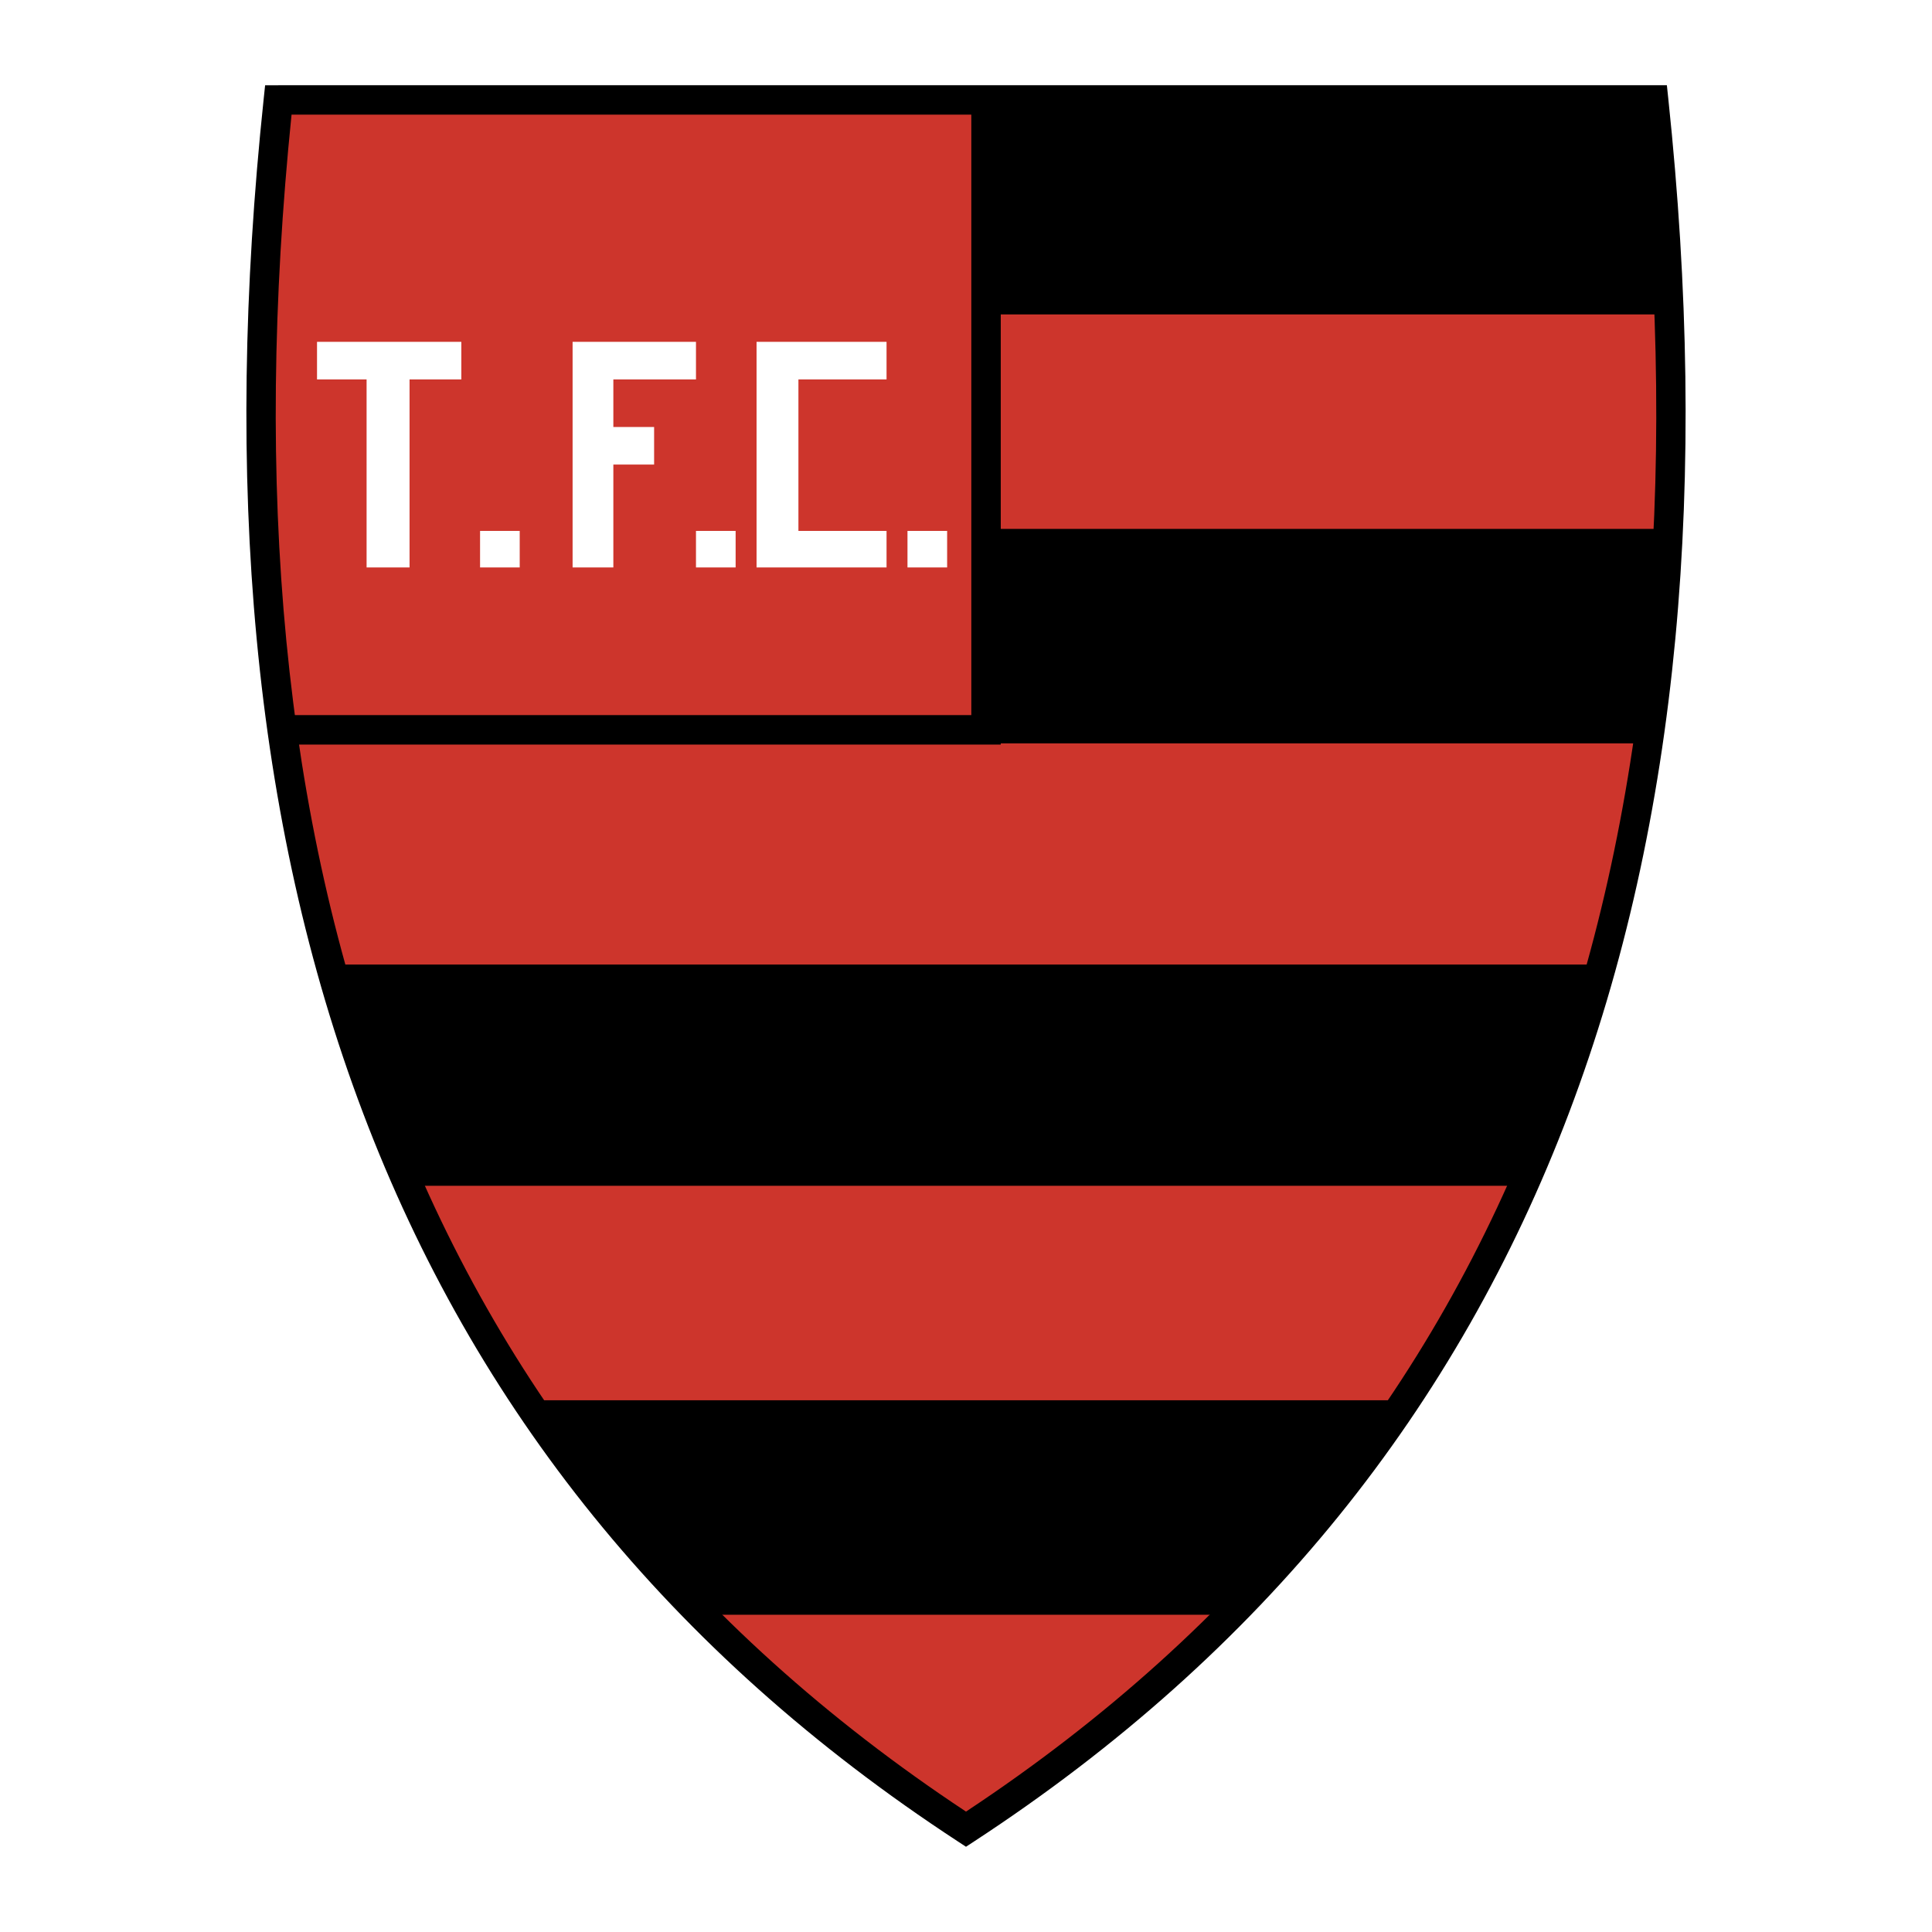
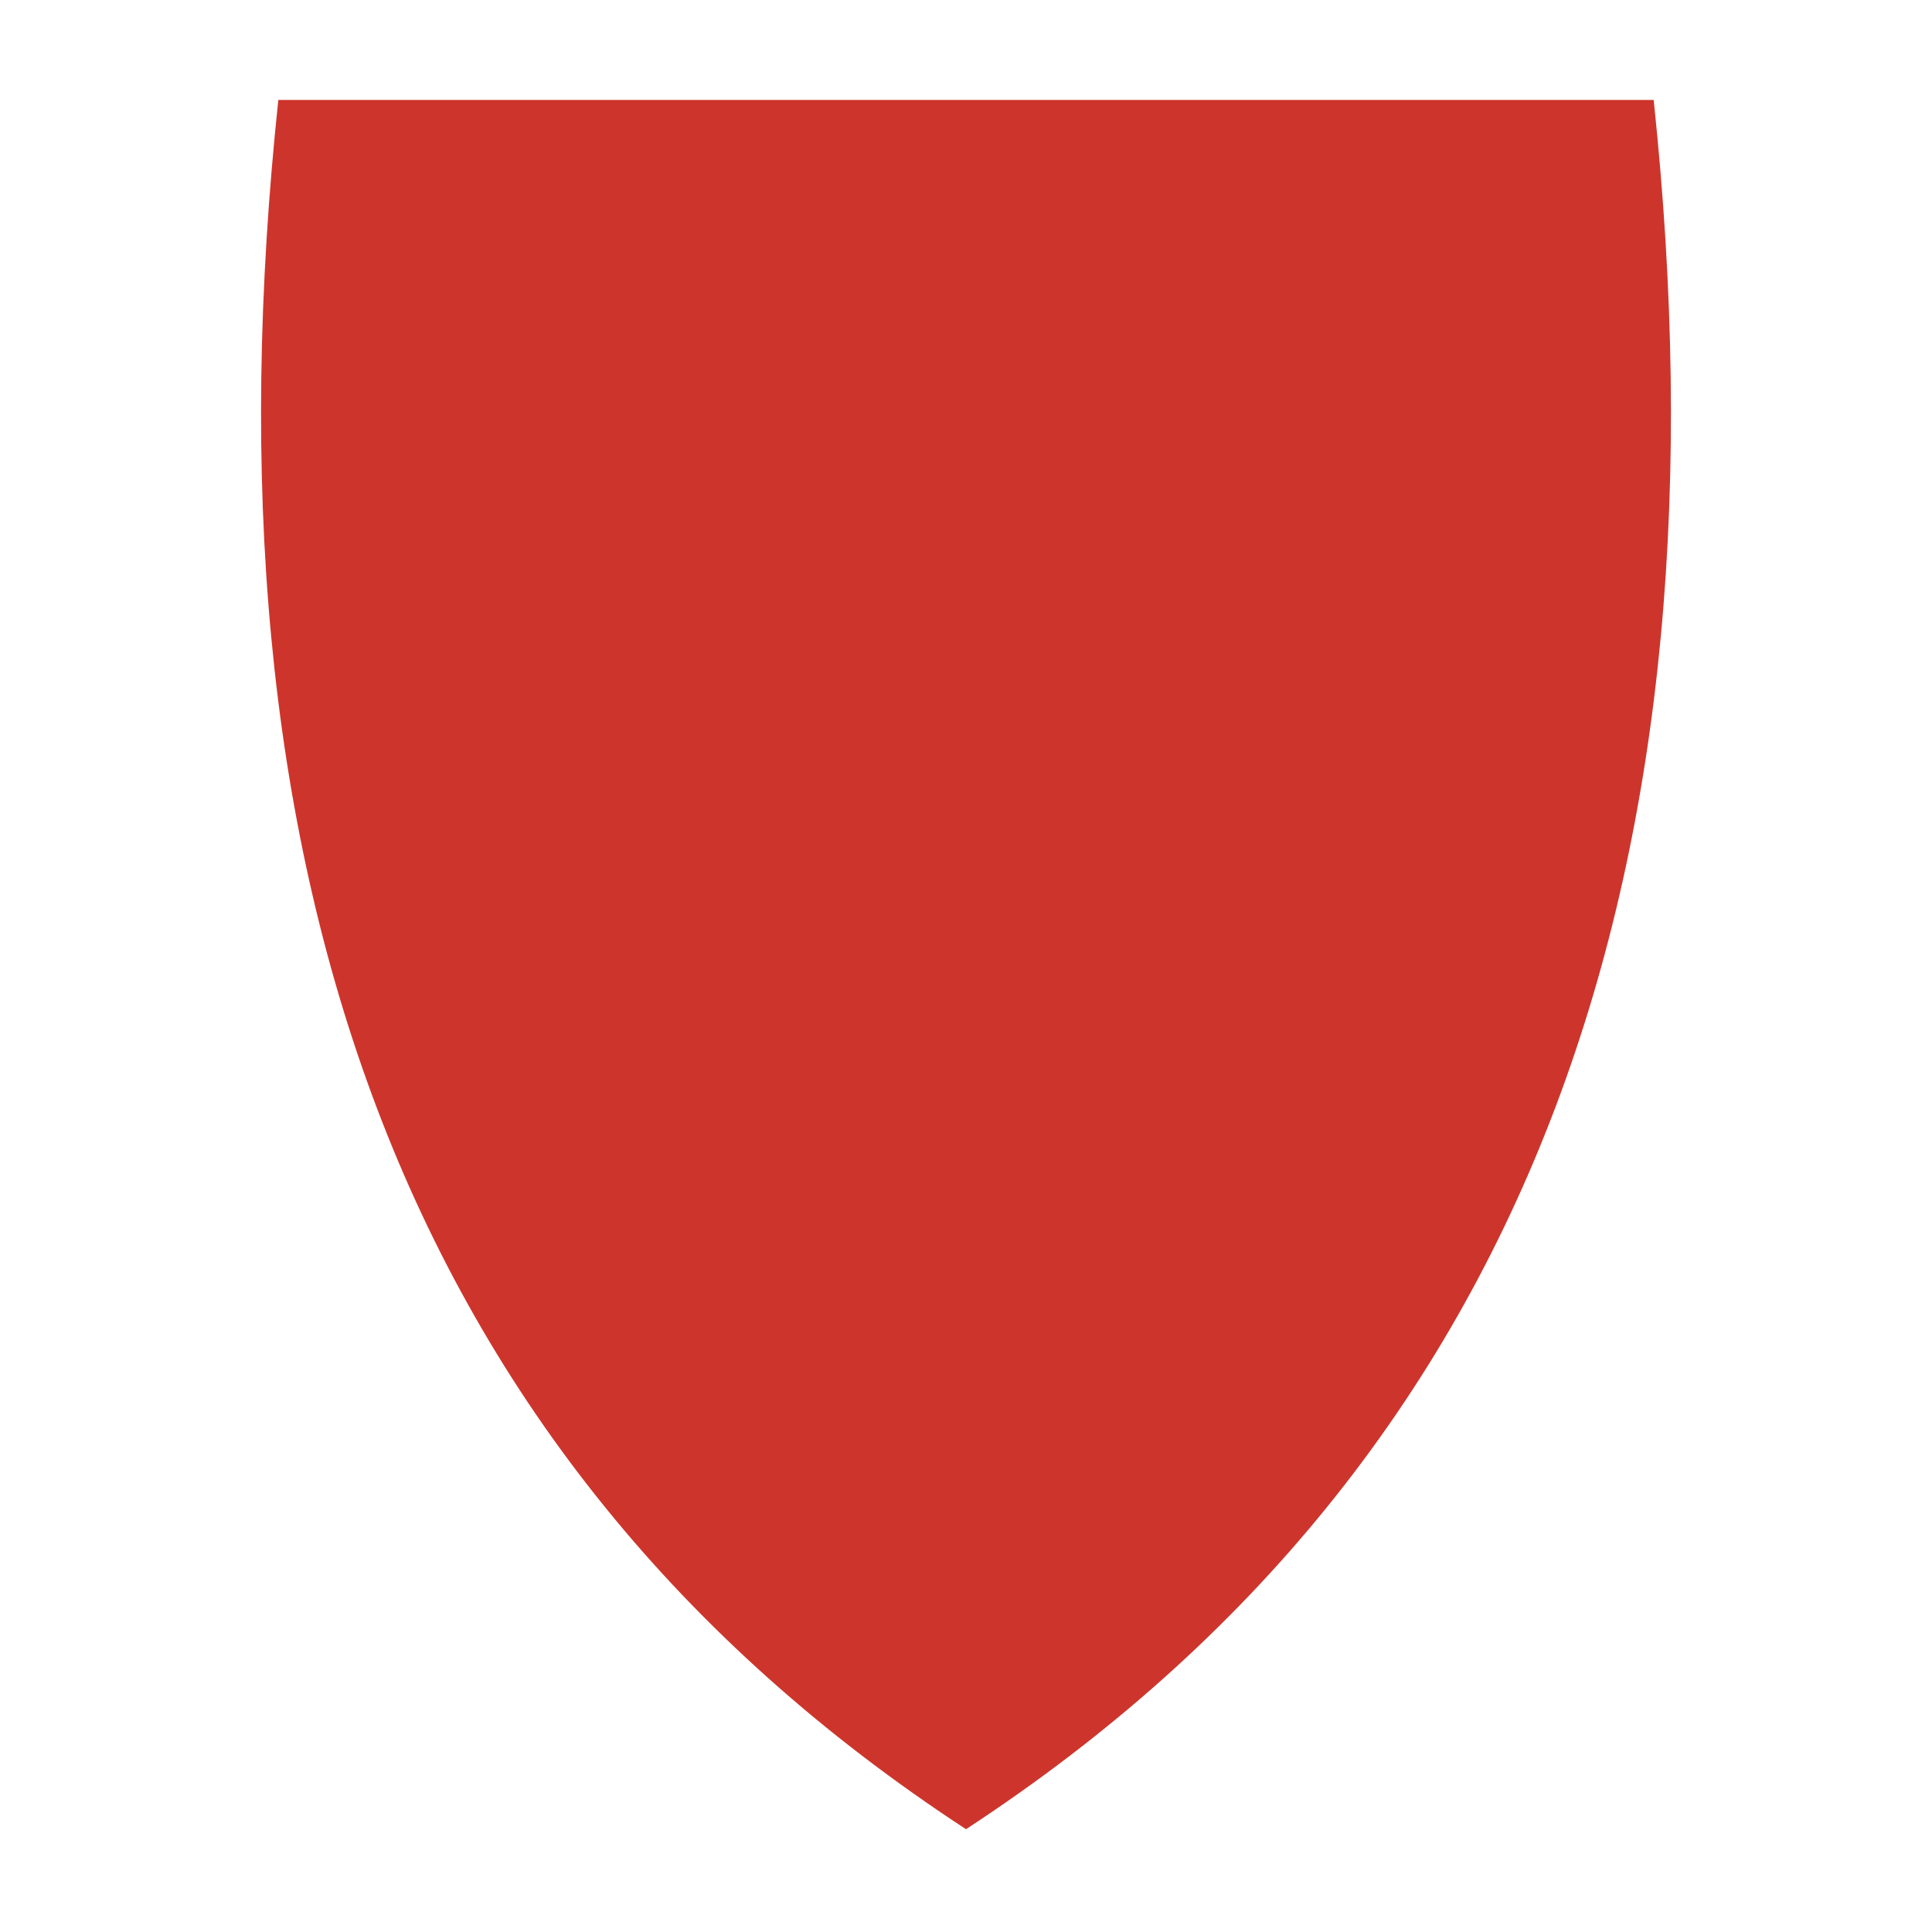
<svg xmlns="http://www.w3.org/2000/svg" width="2500" height="2500" viewBox="0 0 192.756 192.756">
-   <path fill-rule="evenodd" clip-rule="evenodd" fill="#fff" d="M0 0h192.756v192.756H0V0z" />
  <path d="M27.768 9.972h137.22c7.994 75.565-11.324 135.081-68.61 172.528-57.286-37.447-76.604-96.963-68.61-172.528z" fill-rule="evenodd" clip-rule="evenodd" fill="#cd352c" />
-   <path d="M27.768 8.504h138.536l.139 1.318c4.021 38.004 1.164 71.996-9.91 101.224-11.102 29.299-30.438 53.779-59.354 72.68l-.802.525-.802-.525c-28.915-18.9-48.25-43.381-59.353-72.68-11.074-29.227-13.93-63.219-9.91-101.223l.139-1.318h1.317v-.001zm135.9 2.935H29.088c-3.77 37.027-.904 70.128 9.875 98.575 10.776 28.439 29.488 52.258 57.415 70.73 27.927-18.473 46.638-42.291 57.415-70.73 10.779-28.447 13.645-61.548 9.875-98.575z" />
-   <path d="M99.846 9.972v64.312H28.434v-2.939h68.474V9.972h2.938z" />
-   <path fill-rule="evenodd" clip-rule="evenodd" d="M165.061 9.972l1.544 21.399H98.377V9.972h66.684zM98.377 52.77h67.885l-1.889 21.398H98.377V52.77zM32.66 96.236l7.851 22.069h111.192l8.276-22.069H32.66zM52.182 139.703l17.4 21.398h53.049l17.613-21.398H52.182z" />
-   <path fill-rule="evenodd" clip-rule="evenodd" fill="#fff" d="M69.438 52.971h3.956v3.641h-3.956v-3.641zM47.896 52.971h3.956v3.641h-3.956v-3.641zM90.54 52.971h3.956v3.641H90.54v-3.641zM31.629 34.104h14.398v3.751h-5.166v18.757h-4.286V37.855h-4.946v-3.751zM57.128 34.104h12.31v3.751h-8.244V42.6h4.067v3.751h-4.067v10.261h-4.066V34.104zM75.482 34.104h12.969v3.751h-8.792v15.116h8.792v3.641H75.482V34.104z" />
</svg>